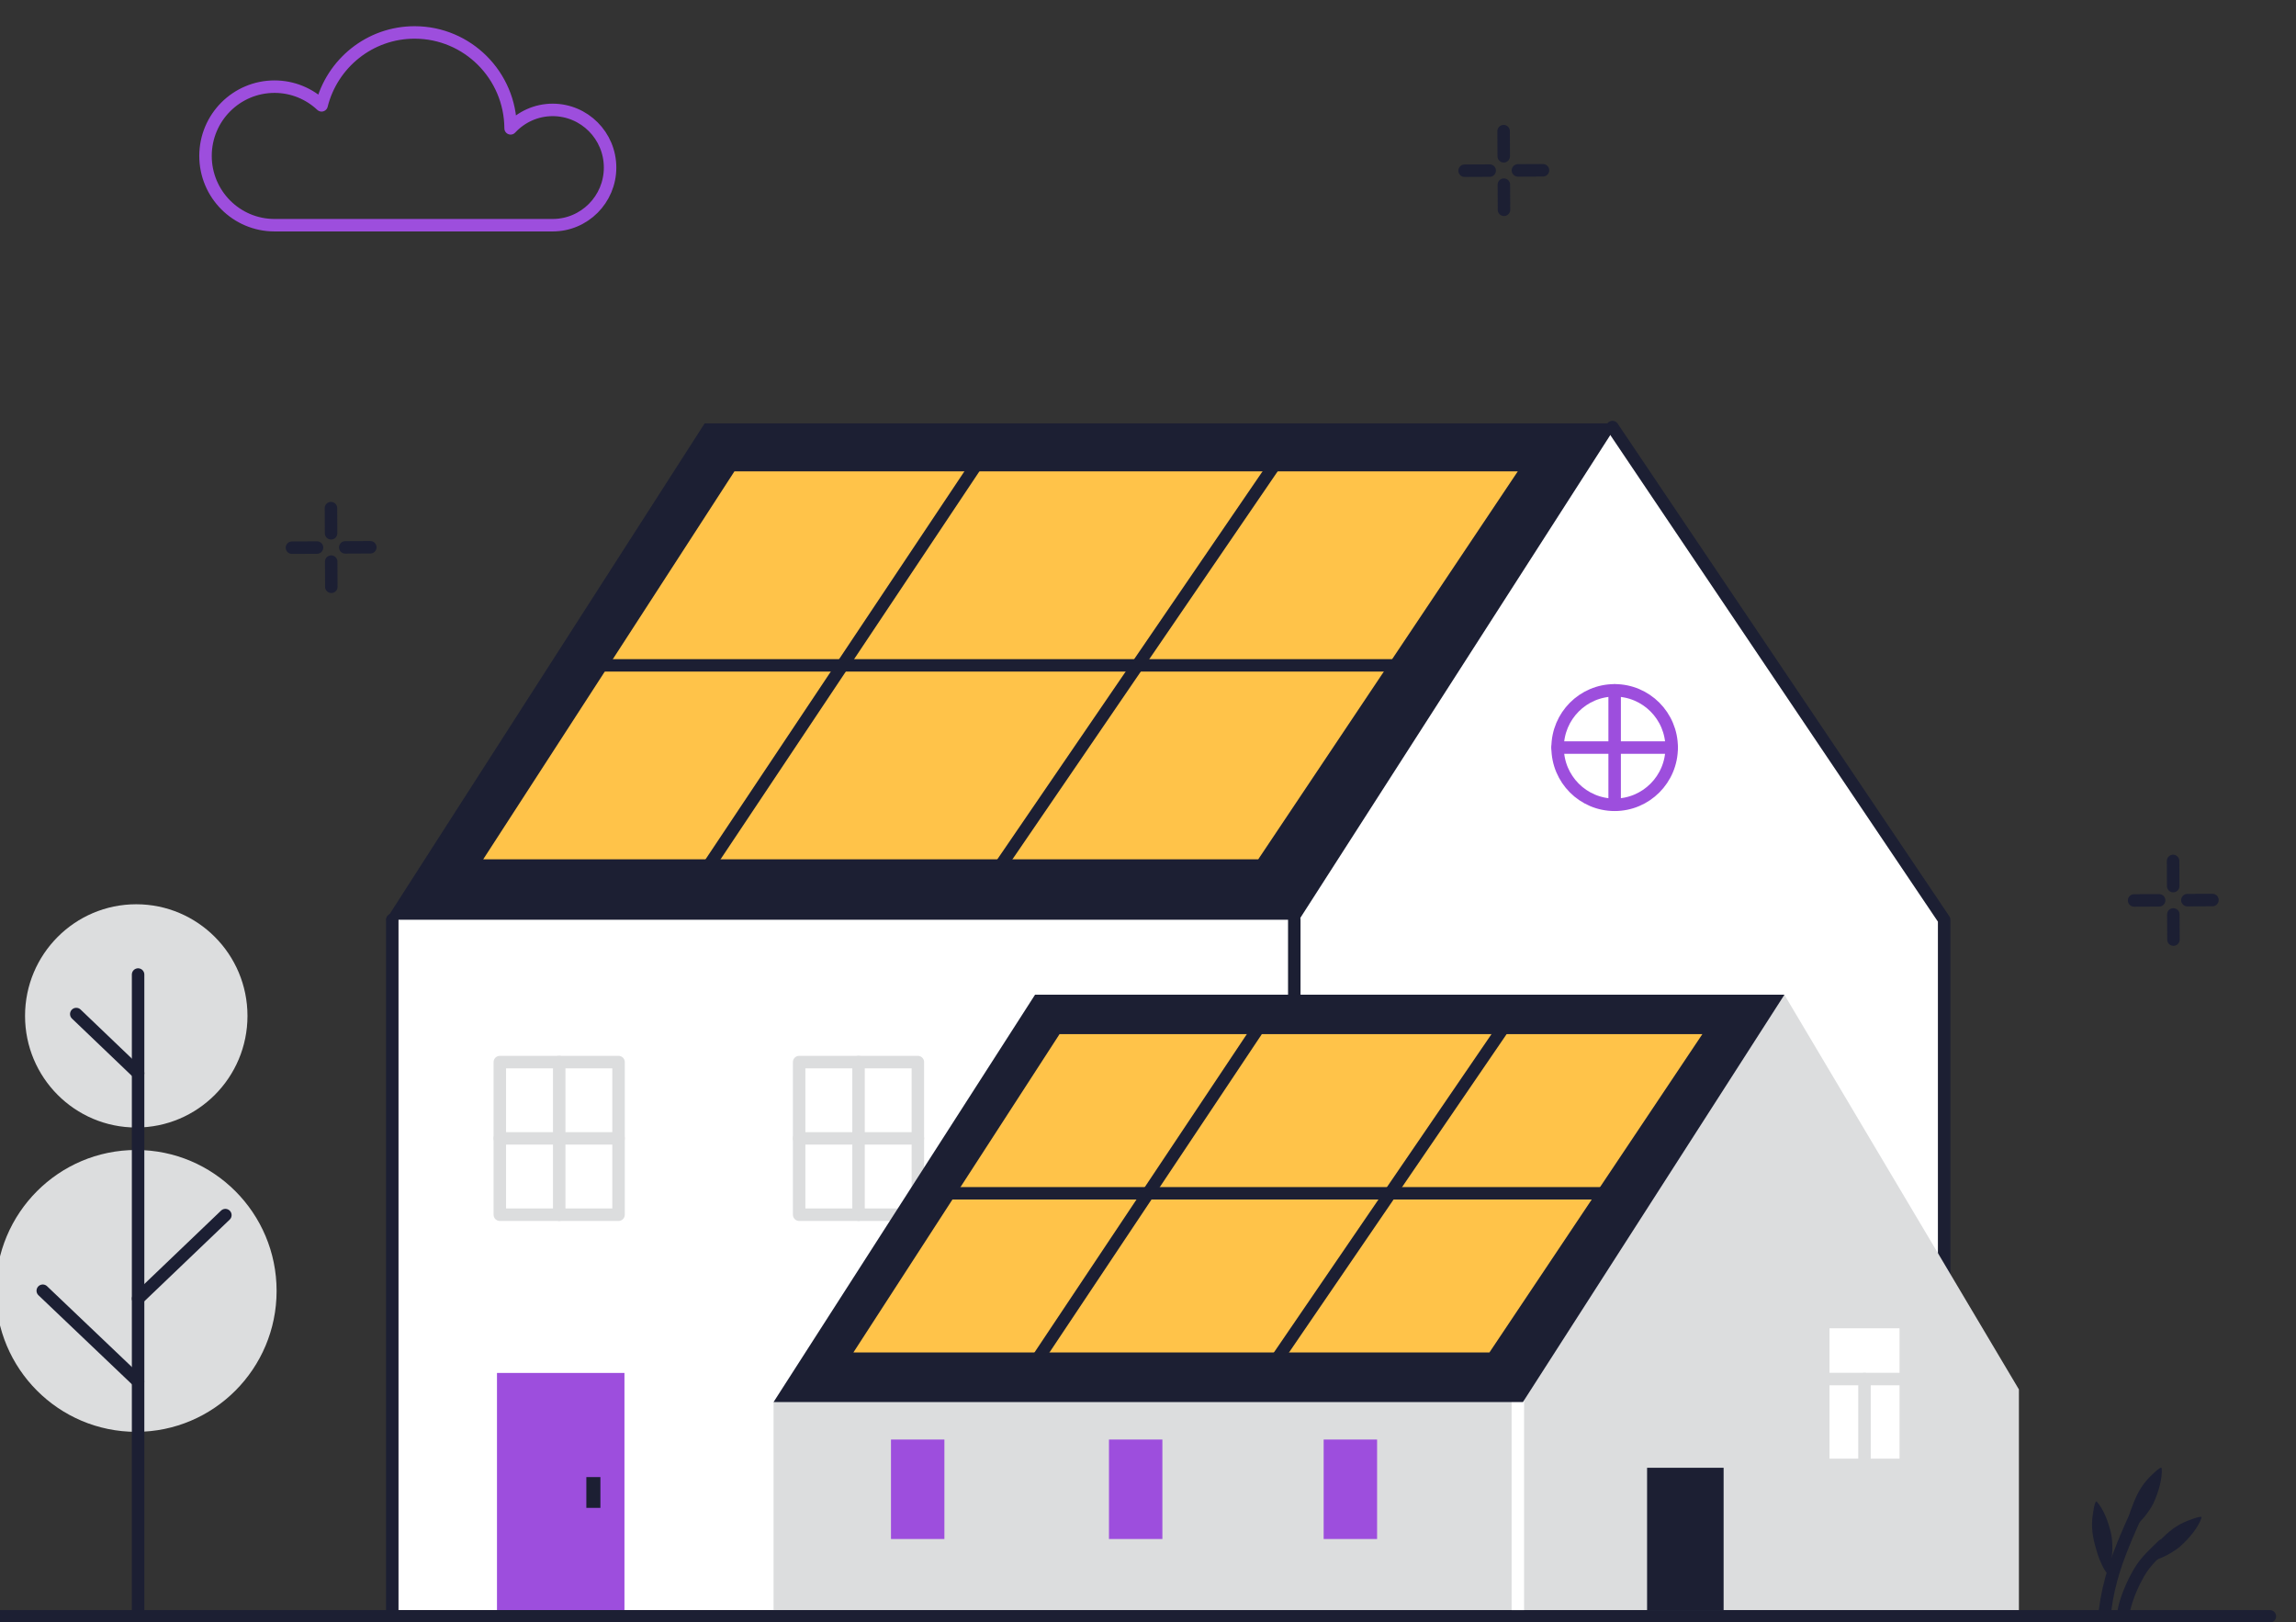
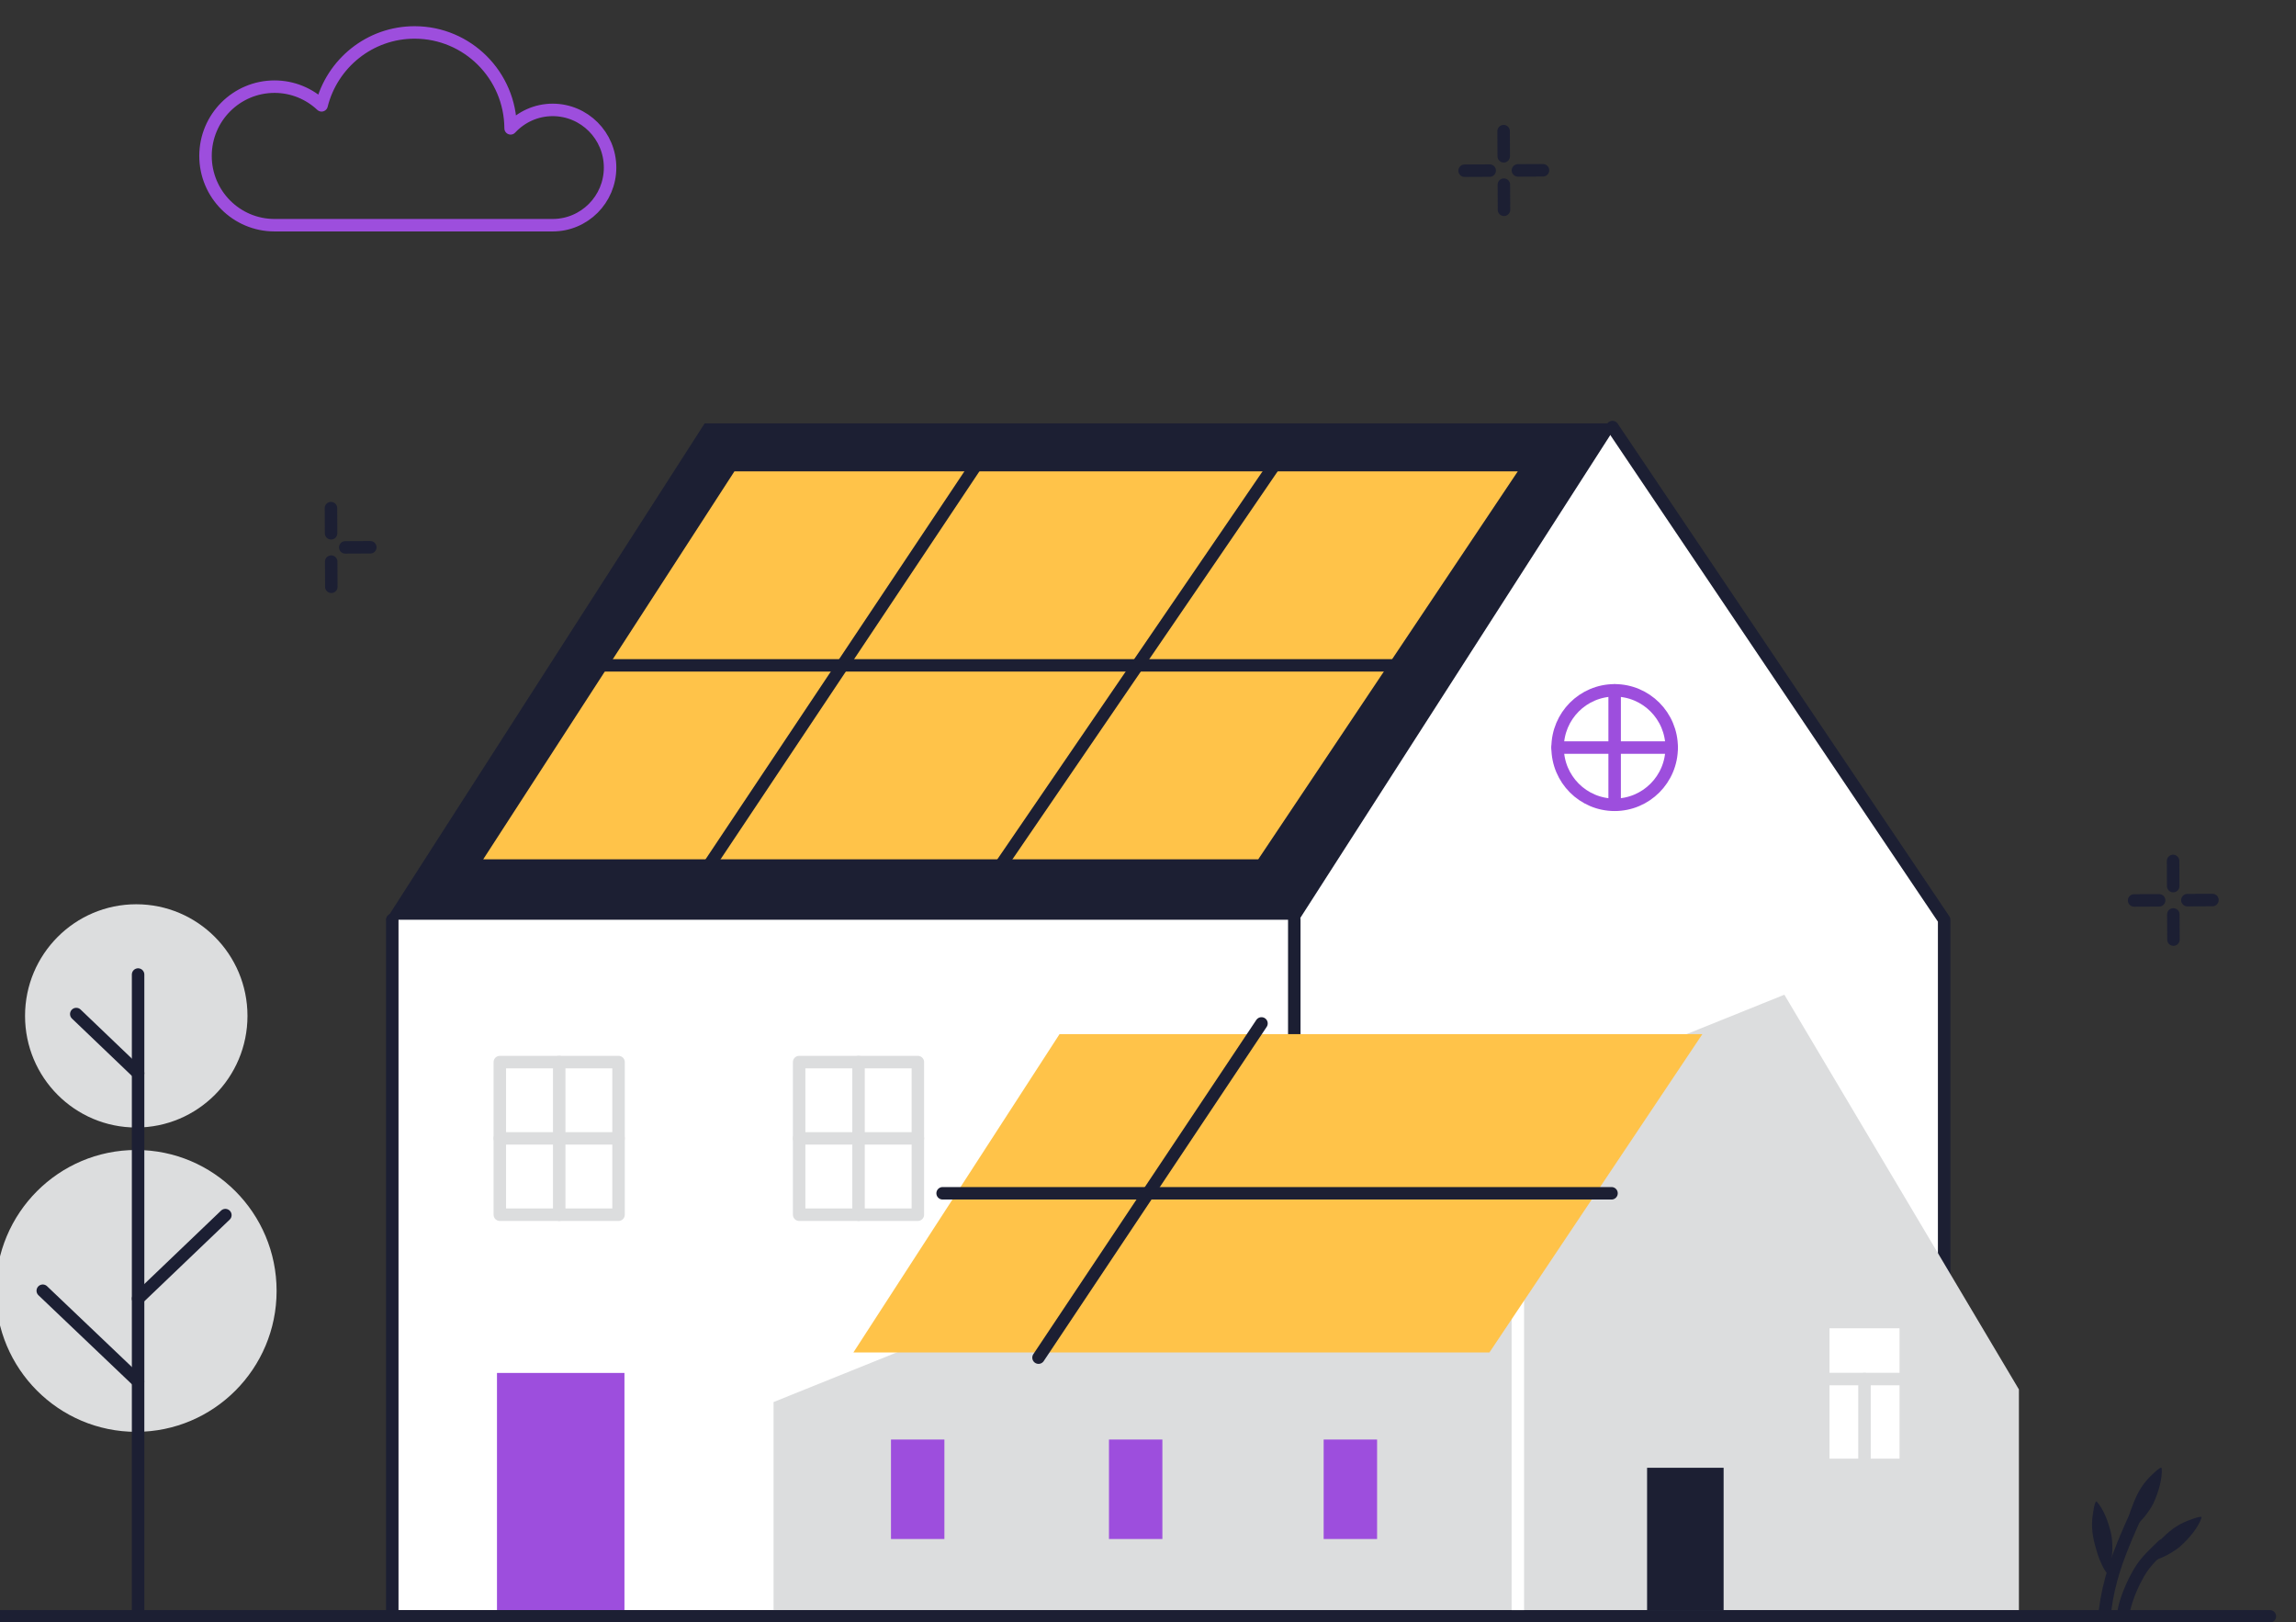
<svg xmlns="http://www.w3.org/2000/svg" width="368" height="260" viewBox="0 0 368 260" fill="none">
  <rect x="0" y="0" width="368" height="260" fill="#333333" stroke="none" />
  <g clip-path="url(#clip0_8269_2287)">
    <path d="M53.045 81.436L53.064 85.466" stroke="#1C1F33" stroke-width="2" stroke-linecap="round" stroke-linejoin="round" />
    <path d="M53.084 90.01L53.103 94.041" stroke="#1C1F33" stroke-width="2" stroke-linecap="round" stroke-linejoin="round" />
-     <path d="M46.795 87.776L50.811 87.757" stroke="#1C1F33" stroke-width="2" stroke-linecap="round" stroke-linejoin="round" />
    <path d="M55.338 87.729L59.354 87.71" stroke="#1C1F33" stroke-width="2" stroke-linecap="round" stroke-linejoin="round" />
    <path d="M240.998 21.019L241.017 25.049" stroke="#1C1F33" stroke-width="2" stroke-linecap="round" stroke-linejoin="round" />
    <path d="M241.037 29.593L241.056 33.623" stroke="#1C1F33" stroke-width="2" stroke-linecap="round" stroke-linejoin="round" />
    <path d="M234.748 27.359L238.764 27.34" stroke="#1C1F33" stroke-width="2" stroke-linecap="round" stroke-linejoin="round" />
    <path d="M243.291 27.311L247.307 27.292" stroke="#1C1F33" stroke-width="2" stroke-linecap="round" stroke-linejoin="round" />
    <path d="M348.299 137.982L348.318 142.013" stroke="#1C1F33" stroke-width="2" stroke-linecap="round" stroke-linejoin="round" />
    <path d="M348.338 146.556L348.357 150.587" stroke="#1C1F33" stroke-width="2" stroke-linecap="round" stroke-linejoin="round" />
    <path d="M342.049 144.313L346.065 144.294" stroke="#1C1F33" stroke-width="2" stroke-linecap="round" stroke-linejoin="round" />
    <path d="M350.592 144.266L354.608 144.247" stroke="#1C1F33" stroke-width="2" stroke-linecap="round" stroke-linejoin="round" />
    <path d="M88.585 17.614C85.924 17.614 83.527 18.755 81.841 20.57C81.794 12.072 74.927 5.2 66.45 5.2C59.252 5.2 53.218 10.171 51.542 16.882C49.562 15.029 46.919 13.888 44.002 13.888C37.893 13.888 32.94 18.86 32.94 24.991C32.94 31.122 37.893 36.093 44.002 36.093H88.576C93.662 36.093 97.782 31.958 97.782 26.854C97.782 21.749 93.662 17.614 88.576 17.614H88.585Z" stroke="#9D4EDD" stroke-width="2" stroke-linecap="round" stroke-linejoin="round" />
    <path d="M346.471 235.314C346.622 236.902 345.959 239.192 345.135 240.951C344.842 241.578 344.179 242.519 343.752 243.042C342.701 244.344 341.176 245.552 340.987 245.485C340.579 245.352 341.242 242.805 341.489 242.12C342.18 240.219 342.843 238.613 344.188 237.101C344.444 236.816 346.414 234.791 346.461 235.314H346.471Z" fill="#1C1F33" />
    <path d="M336.071 240.666C337.151 241.835 338.003 244.059 338.401 245.97C338.543 246.645 338.581 247.795 338.562 248.47C338.514 250.143 338.022 252.034 337.832 252.091C337.425 252.234 336.421 249.801 336.213 249.107C335.616 247.177 335.171 245.485 335.341 243.47C335.37 243.08 335.72 240.276 336.071 240.666Z" fill="#1C1F33" />
    <path d="M352.864 243.232C352.372 244.753 350.866 246.588 349.407 247.871C348.886 248.327 347.911 248.926 347.314 249.24C345.837 250.019 343.961 250.523 343.81 250.39C343.488 250.105 345.107 248.033 345.6 247.5C346.983 246.036 348.223 244.81 350.061 243.974C350.411 243.812 353.016 242.738 352.855 243.232H352.864Z" fill="#1C1F33" />
    <path d="M337.396 258.08C338.003 253.346 339.386 249.734 340.768 246.407C341.356 245 343.449 240.305 343.449 240.675" stroke="#1C1F33" stroke-width="2" stroke-linecap="round" stroke-linejoin="round" />
    <path d="M340.418 258.08C340.418 258.08 340.863 255.485 342.805 252.101C343.932 250.133 345.438 248.898 346.679 247.652" stroke="#1C1F33" stroke-width="2" stroke-linecap="round" stroke-linejoin="round" />
    <path d="M-0.676 206.892C-0.676 194.421 9.402 184.307 21.829 184.307C34.255 184.307 44.333 194.421 44.333 206.892C44.333 219.363 34.255 229.477 21.829 229.477C9.402 229.477 -0.676 219.363 -0.676 206.892Z" fill="#DCDDDE" />
    <path d="M4.014 162.815C4.014 152.939 11.998 144.925 21.839 144.925C31.68 144.925 39.665 152.939 39.665 162.815C39.665 172.691 31.68 180.704 21.839 180.704C11.998 180.704 4.014 172.701 4.014 162.815Z" fill="#DCDDDE" />
    <path d="M22.133 156.189V259.059" stroke="#1C1F33" stroke-width="2" stroke-linecap="round" stroke-linejoin="round" />
    <path d="M12.225 162.52L22.132 171.997" stroke="#1C1F33" stroke-width="2" stroke-linecap="round" stroke-linejoin="round" />
    <path d="M36.122 194.744L22.133 208.128" stroke="#1C1F33" stroke-width="2" stroke-linecap="round" stroke-linejoin="round" />
    <path d="M6.854 206.864L22.122 221.407" stroke="#1C1F33" stroke-width="2" stroke-linecap="round" stroke-linejoin="round" />
    <path d="M258.442 68.443L311.606 147.406V259.049H62.873V147.406" fill="white" />
    <path d="M79.656 220.039H100.086V258.08H79.656V220.039Z" fill="#9D4EDD" />
    <path d="M99.14 170.22H80.111V194.678H99.14V170.22Z" stroke="#DCDDDE" stroke-width="2" stroke-linecap="round" stroke-linejoin="round" />
    <path d="M99.14 182.444H80.111" stroke="#DCDDDE" stroke-width="2" stroke-linecap="round" stroke-linejoin="round" />
    <path d="M89.631 170.22V194.678" stroke="#DCDDDE" stroke-width="2" stroke-linecap="round" stroke-linejoin="round" />
    <path d="M147.114 170.22H128.086V194.678H147.114V170.22Z" stroke="#DCDDDE" stroke-width="2" stroke-linecap="round" stroke-linejoin="round" />
    <path d="M147.114 182.444H128.086" stroke="#DCDDDE" stroke-width="2" stroke-linecap="round" stroke-linejoin="round" />
    <path d="M137.605 170.22V194.678" stroke="#DCDDDE" stroke-width="2" stroke-linecap="round" stroke-linejoin="round" />
    <path d="M249.652 119.812C249.652 114.745 253.744 110.639 258.792 110.639C263.841 110.639 267.933 114.745 267.933 119.812C267.933 124.878 263.841 128.984 258.792 128.984C253.744 128.984 249.652 124.878 249.652 119.812Z" stroke="#9D4EDD" stroke-width="2" stroke-linecap="round" stroke-linejoin="round" />
    <path d="M258.793 110.639V128.984" stroke="#9D4EDD" stroke-width="2" stroke-linecap="round" stroke-linejoin="round" />
    <path d="M249.652 119.812H267.933" stroke="#9D4EDD" stroke-width="2" stroke-linecap="round" stroke-linejoin="round" />
-     <path d="M93.978 236.73H96.233V241.664H93.978V236.73Z" fill="#1C1F33" />
    <path d="M258.442 68.443L311.606 147.406V259.049H62.873V147.406" stroke="#1C1F33" stroke-width="2" stroke-linecap="round" stroke-linejoin="round" />
    <path d="M207.447 147.416V259.059" stroke="#1C1F33" stroke-width="2" stroke-linecap="round" stroke-linejoin="round" />
    <path d="M285.996 159.421L323.588 222.681V258.07H123.984V224.706L285.996 159.421Z" fill="#DCDDDE" />
-     <path d="M243.277 202.653V258.08Z" fill="#DCDDDE" />
    <path d="M243.277 202.653V258.08" stroke="white" stroke-width="2" stroke-linecap="round" stroke-linejoin="round" />
    <path d="M263.992 235.238H276.258V258.079H263.992V235.238Z" fill="#1C1F33" />
    <path d="M293.23 212.881H304.454V233.774H293.23V212.881Z" fill="white" />
    <path d="M293.23 221.017H304.454" stroke="#DCDDDE" stroke-width="2" stroke-linecap="round" stroke-linejoin="round" />
    <path d="M298.838 221.017V233.783" stroke="#DCDDDE" stroke-width="2" stroke-linecap="round" stroke-linejoin="round" />
    <path d="M142.805 230.713H151.367V246.654H142.805V230.713Z" fill="#9D4EDD" />
    <path d="M177.744 230.713H186.306V246.654H177.744V230.713Z" fill="#9D4EDD" />
    <path d="M212.154 230.713H220.717V246.654H212.154V230.713Z" fill="#9D4EDD" />
    <path d="M112.94 67.854H259.295L208.224 147.406H61.869L112.94 67.854Z" fill="#1C1F33" />
    <path d="M117.722 75.544H243.268L201.669 137.72H77.449L117.713 75.544H117.722Z" fill="#FFC349" />
    <path d="M157.164 73.462L113.613 138.728" stroke="#1C1F33" stroke-width="2" stroke-linecap="round" stroke-linejoin="round" />
    <path d="M204.994 73.462L160.373 138.728" stroke="#1C1F33" stroke-width="2" stroke-linecap="round" stroke-linejoin="round" />
    <path d="M94.897 106.637H225.538" stroke="#1C1F33" stroke-width="2" stroke-linecap="round" stroke-linejoin="round" />
-     <path d="M165.896 159.421H286.005L244.093 224.706H123.984L165.896 159.421Z" fill="#1C1F33" />
    <path d="M169.826 165.733H272.857L238.722 216.759H136.779L169.826 165.733Z" fill="#FFC349" />
    <path d="M202.189 164.022L166.453 217.586" stroke="#1C1F33" stroke-width="2" stroke-linecap="round" stroke-linejoin="round" />
-     <path d="M241.441 164.022L204.824 217.586" stroke="#1C1F33" stroke-width="2" stroke-linecap="round" stroke-linejoin="round" />
    <path d="M151.082 191.246H258.291" stroke="#1C1F33" stroke-width="2" stroke-linecap="round" stroke-linejoin="round" />
    <path d="M-0.676 259.049L363.812 259.049" stroke="#1C1F33" stroke-width="2" stroke-linecap="round" stroke-linejoin="round" />
  </g>
  <defs>
    <clipPath id="clip0_8269_2287">
      <rect width="368" height="260" fill="white" />
    </clipPath>
  </defs>
</svg>